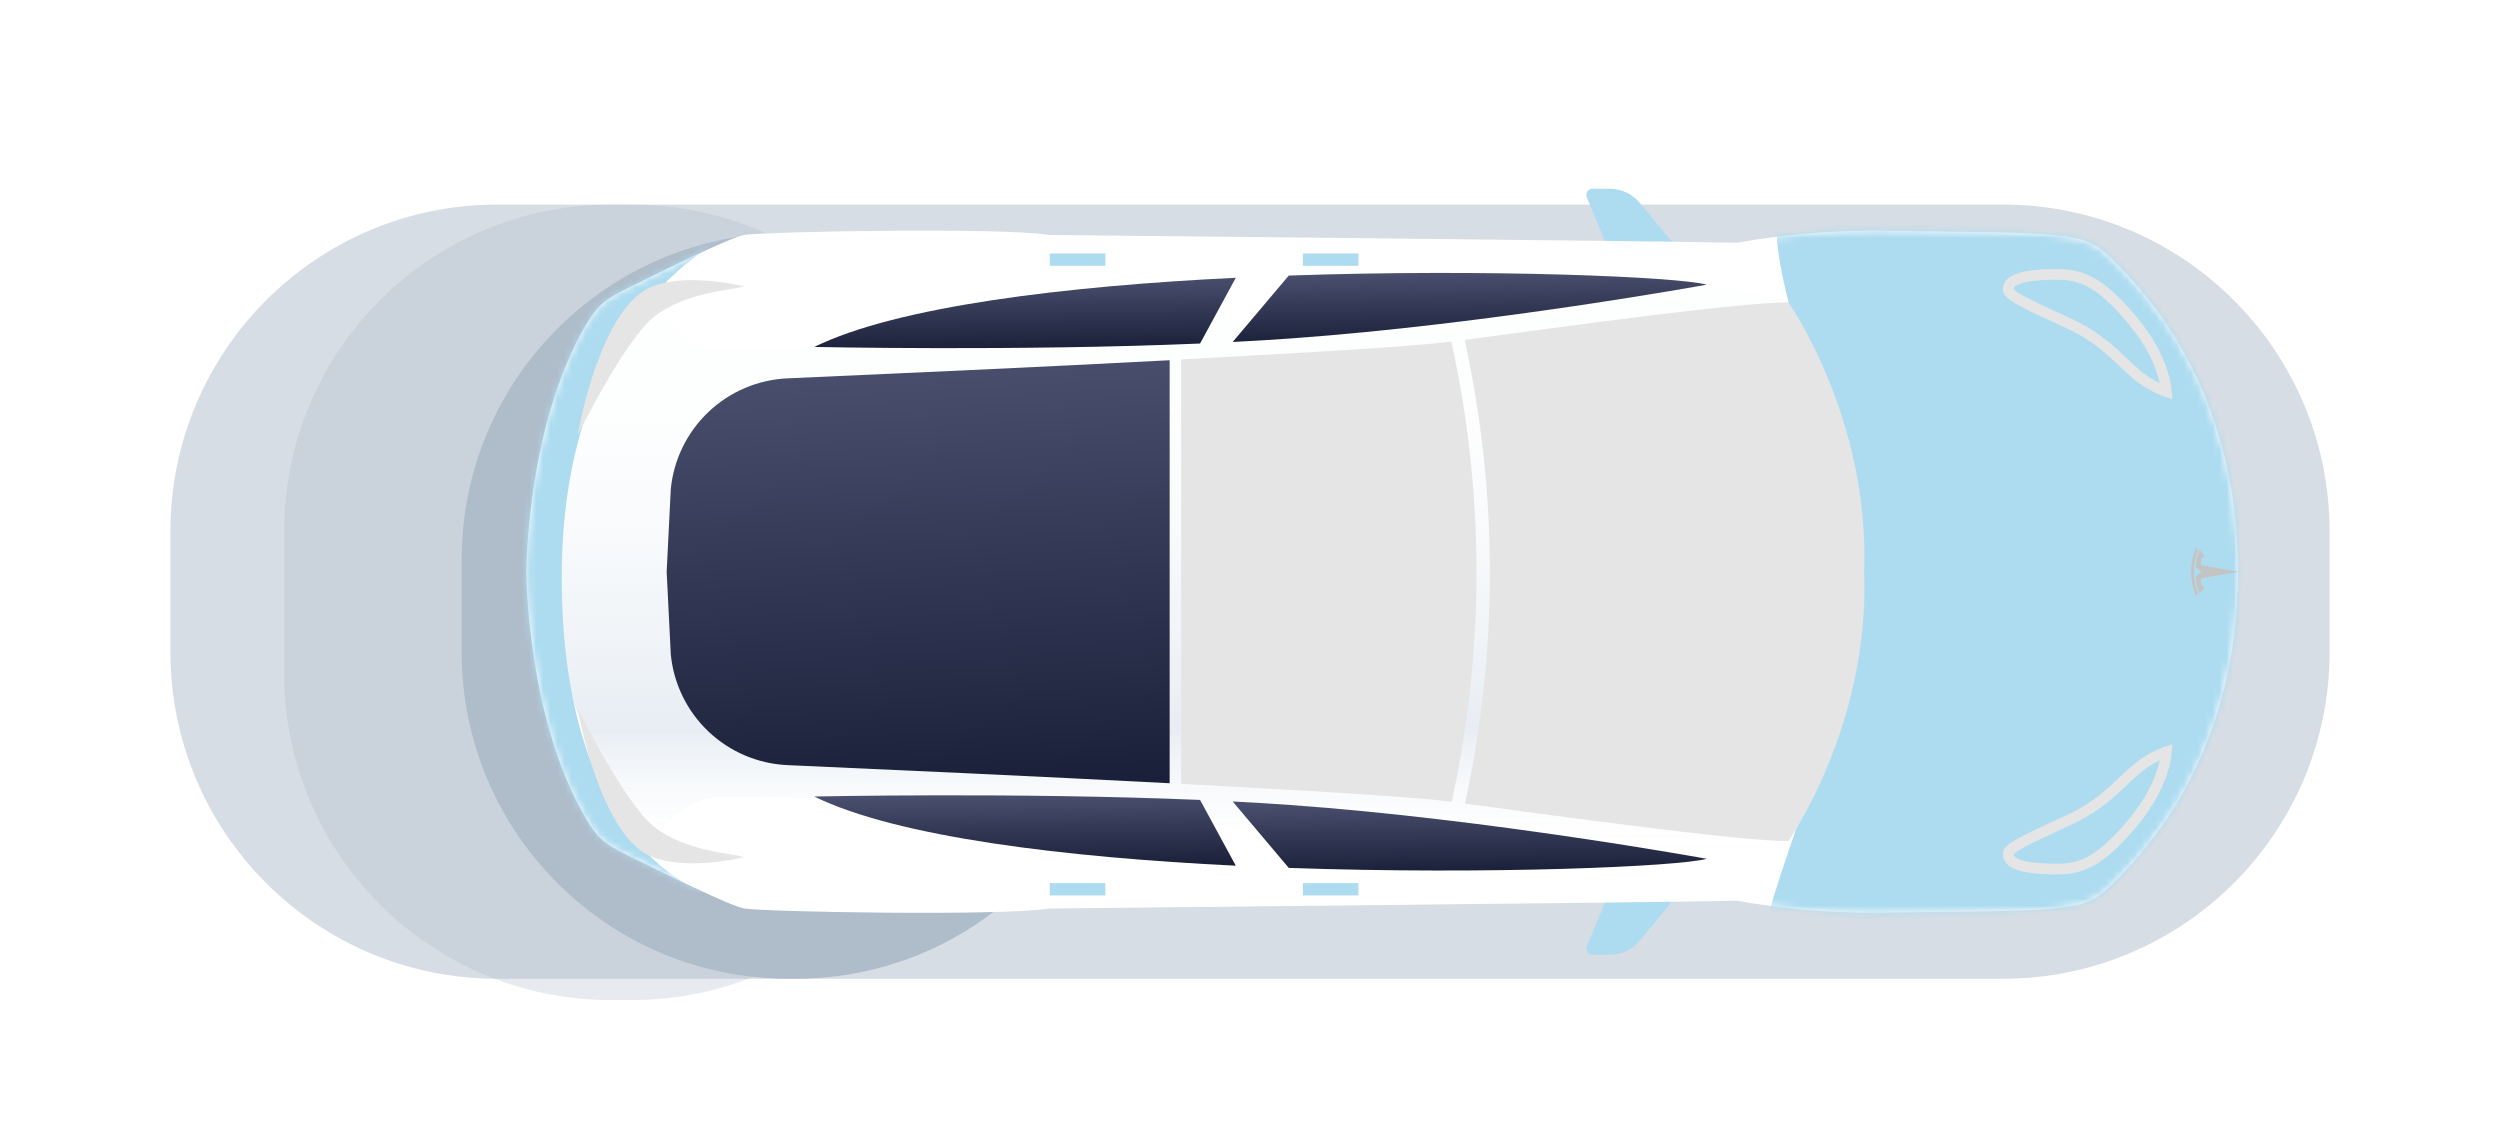
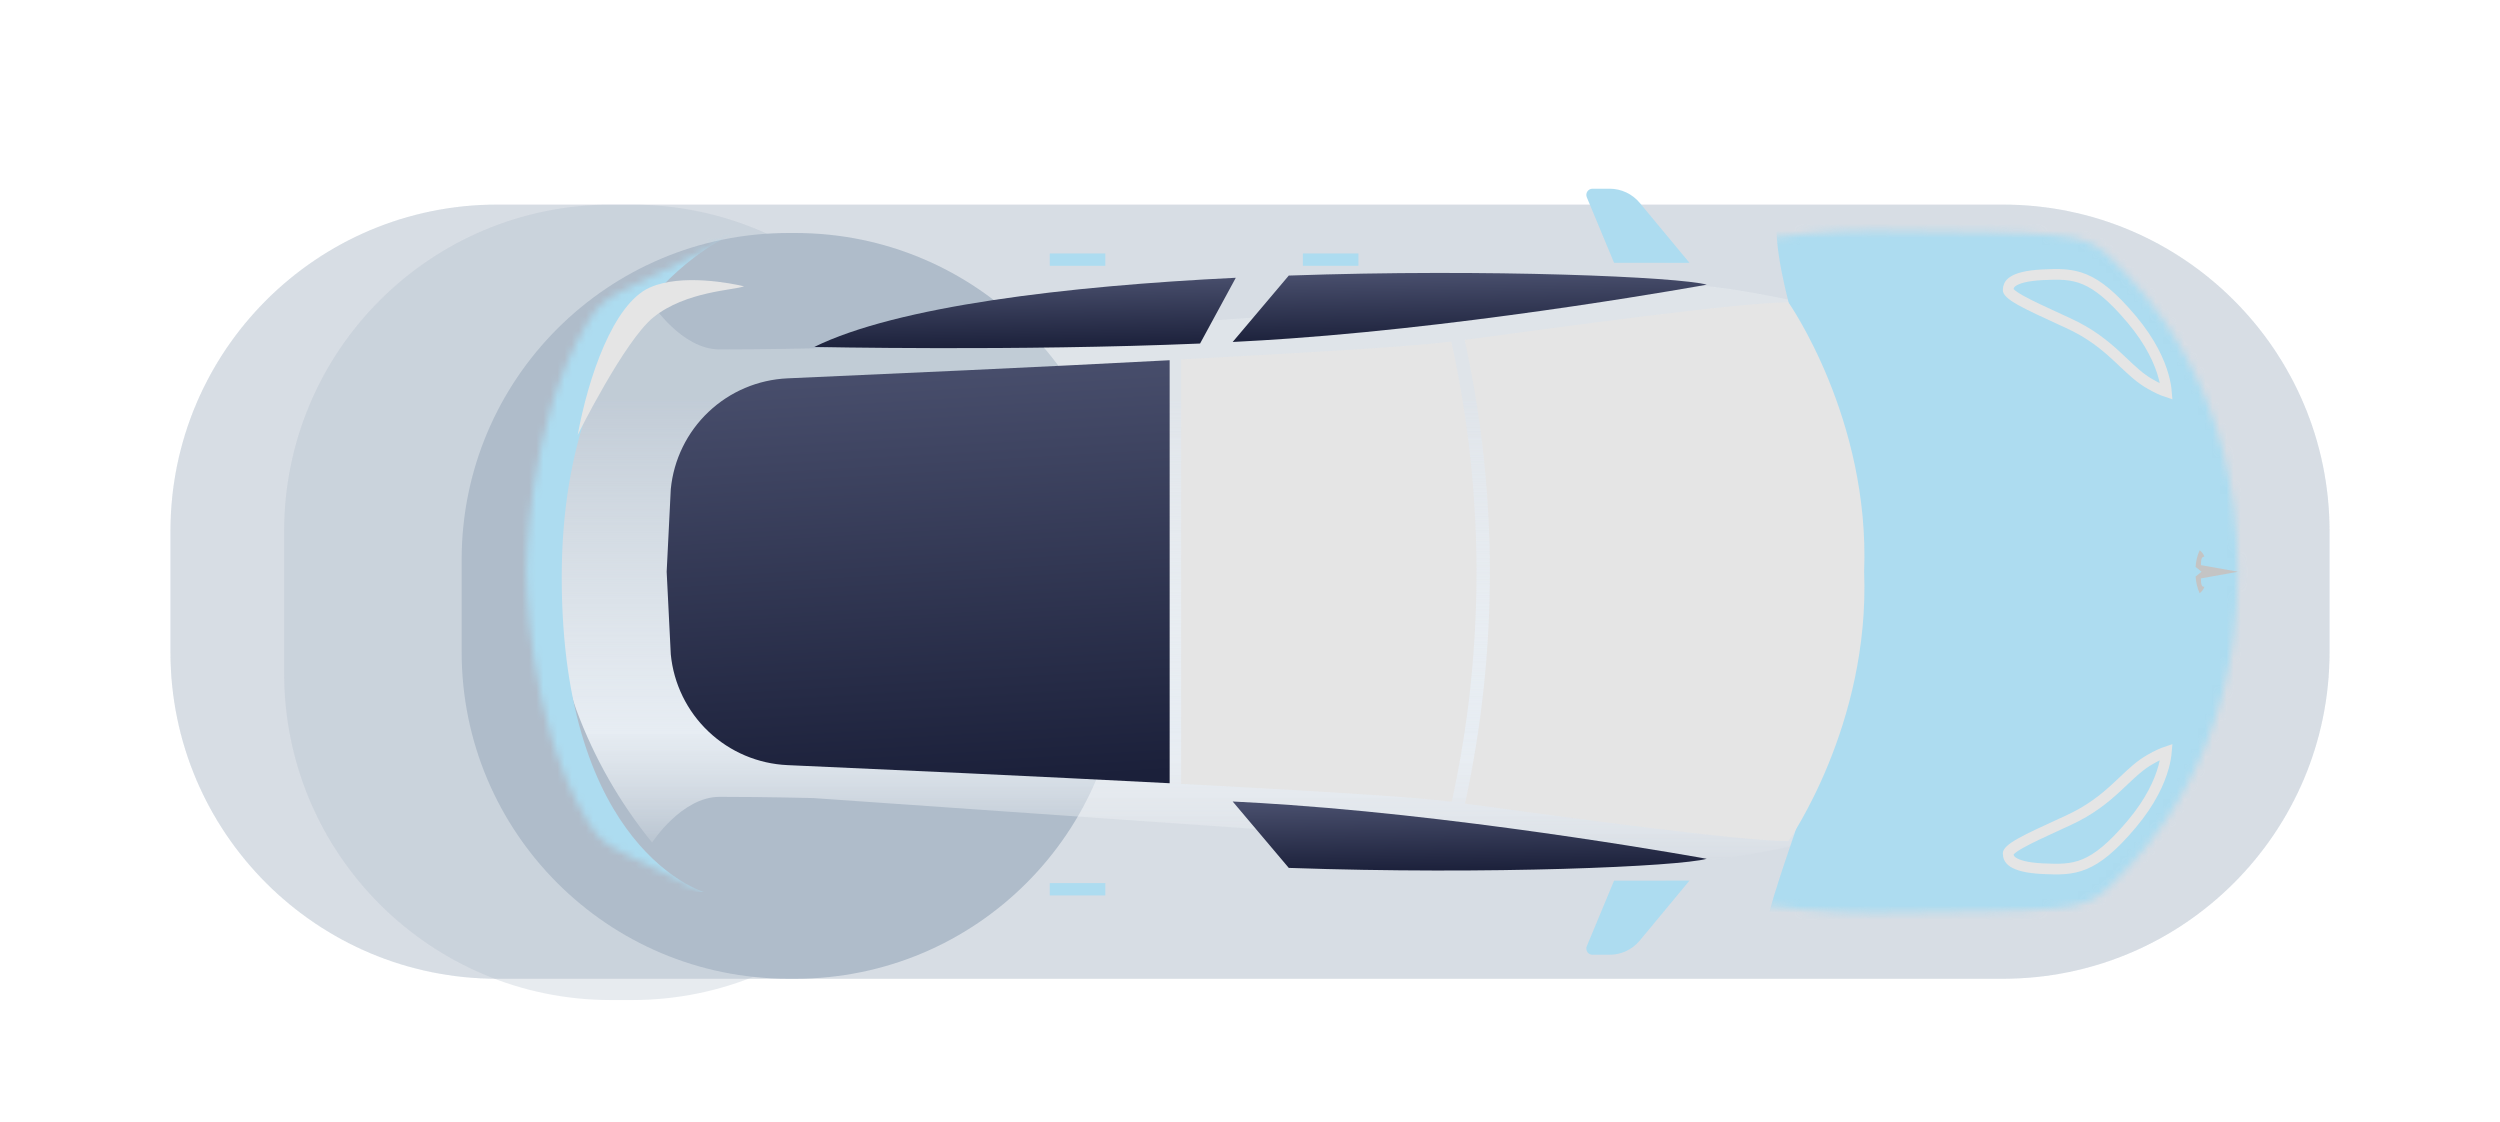
<svg xmlns="http://www.w3.org/2000/svg" width="352" height="158" viewBox="0 0 352 158" fill="none">
  <g clip-path="url(#clip0_9_517)">
    <mask id="mask0_9_517" style="mask-type:luminance" maskUnits="userSpaceOnUse" x="0" y="0" width="352" height="158">
      <path d="M352 0H0V158H352V0Z" fill="white" />
    </mask>
    <g mask="url(#mask0_9_517)">
      <g opacity="0.3" filter="url(#filter0_f_9_517)">
        <g filter="url(#filter1_d_9_517)">
          <path d="M282 24.807H70C44.595 24.807 24 45.401 24 70.807V87.807C24 113.212 44.595 133.807 70 133.807H282C307.405 133.807 328 113.212 328 87.807V70.807C328 45.401 307.405 24.807 282 24.807Z" fill="#AFBCCA" />
        </g>
      </g>
      <g opacity="0.3" filter="url(#filter2_f_9_517)">
        <g filter="url(#filter3_d_9_517)">
          <path d="M282 24.807H70C44.595 24.807 24 45.401 24 70.807V87.807C24 113.212 44.595 133.807 70 133.807H282C307.405 133.807 328 113.212 328 87.807V70.807C328 45.401 307.405 24.807 282 24.807Z" fill="#AFBCCA" />
        </g>
      </g>
      <g opacity="0.3" filter="url(#filter4_f_9_517)">
        <g filter="url(#filter5_d_9_517)">
          <path d="M89 24.807H86C60.595 24.807 40 45.401 40 70.807V90.807C40 116.212 60.595 136.807 86 136.807H89C114.405 136.807 135 116.212 135 90.807V70.807C135 45.401 114.405 24.807 89 24.807Z" fill="#AFBCCA" />
        </g>
      </g>
      <g filter="url(#filter6_f_9_517)">
        <g filter="url(#filter7_d_9_517)">
          <path d="M112 28.807H111C85.595 28.807 65 49.401 65 74.807V87.807C65 113.212 85.595 133.807 111 133.807H112C137.405 133.807 158 113.212 158 87.807V74.807C158 49.401 137.405 28.807 112 28.807Z" fill="#AFBCCA" />
        </g>
      </g>
      <path d="M227.26 37L223.42 27.77C223.366 27.638 223.345 27.495 223.359 27.354C223.373 27.212 223.422 27.076 223.501 26.957C223.58 26.839 223.687 26.742 223.812 26.674C223.938 26.607 224.078 26.571 224.22 26.57H226.64C227.45 26.572 228.25 26.752 228.983 27.097C229.716 27.443 230.363 27.946 230.88 28.57L237.88 37.01L227.26 37Z" fill="#ADDCF0" />
      <path d="M227.26 124L223.42 133.23C223.366 133.362 223.345 133.505 223.359 133.646C223.373 133.788 223.422 133.924 223.501 134.043C223.58 134.161 223.687 134.258 223.812 134.326C223.938 134.393 224.078 134.429 224.22 134.43H226.64C227.45 134.428 228.25 134.248 228.983 133.902C229.716 133.557 230.363 133.054 230.88 132.43L237.88 123.99L227.26 124Z" fill="#ADDCF0" />
-       <path d="M297.09 36.22C293.24 32.49 290.98 32.85 263.69 32.47C257.279 32.487 250.882 33.06 244.57 34.18C238.57 33.99 147.66 33.08 147.66 33.08C141.09 31.99 107.54 32.61 104.81 33.08C102.81 33.42 93.51 38.01 88.35 40.59C85.56 41.98 84.35 42.72 82.72 45.39C74.11 59.7 74.11 80.5 74.11 80.5C74.11 80.5 74.11 101.3 82.72 115.61C84.33 118.28 85.56 119.02 88.35 120.41C93.51 122.99 102.86 127.58 104.81 127.92C107.54 128.39 141.09 129.01 147.66 127.92C147.66 127.92 238.59 127.01 244.57 126.82C250.882 127.94 257.279 128.512 263.69 128.53C290.98 128.15 293.24 128.53 297.09 124.78C302.27 119.78 315.09 106.11 315.09 80.5C315.09 54.89 302.27 41.25 297.09 36.22Z" fill="white" />
      <path d="M290.815 52.898C254.735 41.248 240.125 40.278 240.125 40.278L114.495 49.048C114.495 49.048 107.715 49.198 101.305 49.198C95.975 49.198 91.815 42.768 91.815 42.768C87.263 48.365 83.662 54.673 81.155 61.438C78.968 67.628 77.806 74.134 77.715 80.698C77.806 87.263 78.968 93.768 81.155 99.958C83.662 106.723 87.263 113.031 91.815 118.628C91.815 118.628 95.975 112.198 101.305 112.198C107.715 112.198 114.495 112.368 114.495 112.368L240.125 121.138C240.125 121.138 254.735 120.198 290.815 108.498C310.655 102.098 309.705 93.378 310.415 80.698C309.705 68.018 310.655 59.298 290.815 52.898Z" fill="url(#paint0_linear_9_517)" />
      <mask id="mask1_9_517" style="mask-type:alpha" maskUnits="userSpaceOnUse" x="74" y="32" width="242" height="97">
        <path d="M297.09 36.22C293.24 32.49 290.98 32.85 263.69 32.47C257.279 32.487 250.882 33.06 244.57 34.18C238.57 33.99 147.66 33.08 147.66 33.08C141.09 31.99 107.54 32.61 104.81 33.08C102.81 33.42 93.51 38.01 88.35 40.59C85.56 41.98 84.35 42.72 82.72 45.39C74.11 59.7 74.11 80.5 74.11 80.5C74.11 80.5 74.11 101.3 82.72 115.61C84.33 118.28 85.56 119.02 88.35 120.41C93.51 122.99 102.86 127.58 104.81 127.92C107.54 128.39 141.09 129.01 147.66 127.92C147.66 127.92 238.59 127.01 244.57 126.82C250.882 127.94 257.279 128.512 263.69 128.53C290.98 128.15 293.24 128.53 297.09 124.78C302.27 119.78 315.09 106.11 315.09 80.5C315.09 54.89 302.27 41.25 297.09 36.22Z" fill="white" />
      </mask>
      <g mask="url(#mask1_9_517)">
        <path d="M79.091 81.264C79.091 119.665 99.082 125.59 99.082 125.59C79.641 125.59 58.232 119.665 58.232 81.264C58.232 42.863 83.552 33.027 102.993 33.027C102.993 33.027 79.091 42.863 79.091 81.264Z" fill="#ADDCF0" />
        <path d="M350.576 83.437C350.576 118.958 300.607 146.884 265.086 146.884C229.566 146.884 259.751 118.958 259.751 83.437C259.751 47.916 233.042 19.555 268.563 19.555C304.084 19.555 350.576 47.916 350.576 83.437Z" fill="#ADDCF0" />
      </g>
      <path d="M302.687 54.041L302.684 54.04C301.315 53.251 300.242 52.234 298.997 51.055C298.687 50.762 298.367 50.459 298.029 50.147C296.352 48.597 294.337 46.934 291.213 45.498C290.918 45.363 290.63 45.231 290.351 45.103C287.752 43.91 285.843 43.034 284.547 42.309C283.828 41.907 283.349 41.579 283.057 41.301C282.762 41.021 282.75 40.881 282.75 40.85C282.75 40.606 282.79 40.394 282.883 40.205C282.973 40.019 283.134 39.816 283.436 39.614C284.068 39.193 285.29 38.802 287.587 38.689C289.927 38.574 291.666 38.563 293.5 39.324C295.343 40.088 297.367 41.67 300.127 44.943C302.847 48.171 304.071 50.98 304.62 52.953C304.878 53.883 304.988 54.63 305.032 55.154C304.528 54.987 303.76 54.665 302.687 54.041Z" stroke="#E5E5E5" stroke-width="1.5" />
      <path d="M302.684 106.96L302.687 106.959C303.76 106.335 304.528 106.013 305.032 105.846C304.988 106.37 304.878 107.117 304.62 108.047C304.071 110.02 302.847 112.829 300.127 116.057C297.367 119.33 295.343 120.912 293.5 121.676C291.666 122.436 289.927 122.426 287.587 122.311C285.29 122.198 284.068 121.807 283.436 121.386C283.134 121.184 282.973 120.981 282.883 120.795C282.79 120.606 282.75 120.394 282.75 120.15C282.75 120.119 282.762 119.979 283.057 119.699C283.349 119.421 283.828 119.093 284.547 118.691C285.843 117.966 287.752 117.09 290.351 115.897C290.63 115.769 290.918 115.637 291.213 115.502C294.337 114.066 296.352 112.403 298.029 110.853C298.367 110.541 298.687 110.238 298.997 109.945C300.242 108.765 301.315 107.749 302.684 106.96Z" stroke="#E5E5E5" stroke-width="1.5" />
      <path d="M204.35 48.11H204.15C199.38 48.75 184.02 49.67 166.3 50.6V110.37C184.02 111.3 199.38 112.22 204.15 112.86H204.41C209.074 91.526 209.054 69.435 204.35 48.11Z" fill="#E5E5E5" />
      <path d="M164.687 50.72C145.847 51.72 124.687 52.66 110.897 53.27C106.737 53.453 102.783 55.13 99.761 57.994C96.739 60.858 94.852 64.716 94.447 68.86L93.867 80.5L94.447 92.14C94.852 96.284 96.739 100.142 99.761 103.006C102.783 105.87 106.737 107.548 110.897 107.73C124.707 108.34 145.897 109.3 164.687 110.28V50.72Z" fill="url(#paint1_linear_9_517)" />
      <path d="M251.81 42.57C244.93 42.57 220.06 45.99 206.22 47.86C210.941 69.365 210.958 91.637 206.27 113.15C220.13 115.02 244.94 118.43 251.81 118.43C251.81 118.43 263.3 102.07 262.47 80.5C263.3 58.93 251.81 42.57 251.81 42.57Z" fill="#E5E5E5" />
      <path d="M181.46 38.8L173.56 48.15C176.31 48.01 179.02 47.85 181.63 47.66C209.72 45.66 240.31 40.08 240.31 40.08C236.42 39 209.85 37.81 181.46 38.8Z" fill="url(#paint2_linear_9_517)" />
      <path d="M174 39.11C150.16 40.27 126.33 43.11 114.65 48.85C114.65 48.85 143.14 49.46 168.97 48.37L174 39.11Z" fill="url(#paint3_linear_9_517)" />
      <path d="M181.46 122.2L173.56 112.85C176.31 112.99 179.02 113.15 181.63 113.34C209.72 115.34 240.31 120.92 240.31 120.92C236.42 122 209.85 123.19 181.46 122.2Z" fill="url(#paint4_linear_9_517)" />
-       <path d="M174 121.89C150.16 120.73 126.33 117.89 114.65 112.15C114.65 112.15 143.14 111.54 168.97 112.63L174 121.89Z" fill="url(#paint5_linear_9_517)" />
      <rect x="183.444" y="35.688" width="7.822" height="1.738" fill="#ADDCF0" />
      <rect x="147.809" y="35.688" width="7.822" height="1.738" fill="#ADDCF0" />
-       <rect x="183.444" y="124.34" width="7.822" height="1.738" fill="#ADDCF0" />
      <rect x="147.809" y="124.34" width="7.822" height="1.738" fill="#ADDCF0" />
      <path d="M315.11 80.5L309.89 79.57C309.89 78.69 309.99 78.41 310.38 78.37C310.245 78.016 310.013 77.707 309.71 77.48C309.378 78.219 309.185 79.012 309.14 79.82L309.98 80.5L309.14 81.18C309.186 81.992 309.379 82.788 309.71 83.53C310.012 83.297 310.243 82.986 310.38 82.63C309.99 82.63 309.89 82.31 309.89 81.44L315.11 80.5Z" fill="#C4C4C4" />
-       <path d="M308.9 80.5C308.893 79.424 309.107 78.359 309.53 77.37C309.409 77.296 309.282 77.232 309.15 77.18C308.283 79.308 308.283 81.692 309.15 83.82C309.15 83.82 309.29 83.76 309.53 83.63C309.107 82.641 308.893 81.576 308.9 80.5Z" fill="#C4C4C4" />
      <path d="M104.76 40.31C103.08 39.92 95.99 38.47 91.48 40.49C86.32 42.8 82.82 53.18 81.34 61.24C81.34 61.24 87.92 47.96 92.01 44.67C96.55 41 103.42 40.86 104.76 40.31Z" fill="#E5E5E5" />
-       <path d="M104.76 120.69C103.08 121.08 95.99 122.53 91.48 120.51C86.32 118.2 82.82 107.82 81.34 99.76C81.34 99.76 87.92 113.04 92.01 116.33C96.55 120 103.42 120.14 104.76 120.69Z" fill="#E5E5E5" />
    </g>
  </g>
  <defs>
    <filter id="filter0_f_9_517" x="0" y="0.807" width="352" height="157" filterUnits="userSpaceOnUse" color-interpolation-filters="sRGB">
      <feFlood flood-opacity="0" result="BackgroundImageFix" />
      <feBlend mode="normal" in="SourceGraphic" in2="BackgroundImageFix" result="shape" />
      <feGaussianBlur stdDeviation="12" result="effect1_foregroundBlur_9_517" />
    </filter>
    <filter id="filter1_d_9_517" x="20" y="24.807" width="312" height="117" filterUnits="userSpaceOnUse" color-interpolation-filters="sRGB">
      <feFlood flood-opacity="0" result="BackgroundImageFix" />
      <feColorMatrix in="SourceAlpha" type="matrix" values="0 0 0 0 0 0 0 0 0 0 0 0 0 0 0 0 0 0 127 0" result="hardAlpha" />
      <feOffset dy="4" />
      <feGaussianBlur stdDeviation="2" />
      <feComposite in2="hardAlpha" operator="out" />
      <feColorMatrix type="matrix" values="0 0 0 0 0 0 0 0 0 0 0 0 0 0 0 0 0 0 0.25 0" />
      <feBlend mode="normal" in2="BackgroundImageFix" result="effect1_dropShadow_9_517" />
      <feBlend mode="normal" in="SourceGraphic" in2="effect1_dropShadow_9_517" result="shape" />
    </filter>
    <filter id="filter2_f_9_517" x="0" y="0.807" width="352" height="157" filterUnits="userSpaceOnUse" color-interpolation-filters="sRGB">
      <feFlood flood-opacity="0" result="BackgroundImageFix" />
      <feBlend mode="normal" in="SourceGraphic" in2="BackgroundImageFix" result="shape" />
      <feGaussianBlur stdDeviation="12" result="effect1_foregroundBlur_9_517" />
    </filter>
    <filter id="filter3_d_9_517" x="20" y="24.807" width="312" height="117" filterUnits="userSpaceOnUse" color-interpolation-filters="sRGB">
      <feFlood flood-opacity="0" result="BackgroundImageFix" />
      <feColorMatrix in="SourceAlpha" type="matrix" values="0 0 0 0 0 0 0 0 0 0 0 0 0 0 0 0 0 0 127 0" result="hardAlpha" />
      <feOffset dy="4" />
      <feGaussianBlur stdDeviation="2" />
      <feComposite in2="hardAlpha" operator="out" />
      <feColorMatrix type="matrix" values="0 0 0 0 0 0 0 0 0 0 0 0 0 0 0 0 0 0 0.25 0" />
      <feBlend mode="normal" in2="BackgroundImageFix" result="effect1_dropShadow_9_517" />
      <feBlend mode="normal" in="SourceGraphic" in2="effect1_dropShadow_9_517" result="shape" />
    </filter>
    <filter id="filter4_f_9_517" x="21" y="5.807" width="133" height="150" filterUnits="userSpaceOnUse" color-interpolation-filters="sRGB">
      <feFlood flood-opacity="0" result="BackgroundImageFix" />
      <feBlend mode="normal" in="SourceGraphic" in2="BackgroundImageFix" result="shape" />
      <feGaussianBlur stdDeviation="9.5" result="effect1_foregroundBlur_9_517" />
    </filter>
    <filter id="filter5_d_9_517" x="36" y="24.807" width="103" height="120" filterUnits="userSpaceOnUse" color-interpolation-filters="sRGB">
      <feFlood flood-opacity="0" result="BackgroundImageFix" />
      <feColorMatrix in="SourceAlpha" type="matrix" values="0 0 0 0 0 0 0 0 0 0 0 0 0 0 0 0 0 0 127 0" result="hardAlpha" />
      <feOffset dy="4" />
      <feGaussianBlur stdDeviation="2" />
      <feComposite in2="hardAlpha" operator="out" />
      <feColorMatrix type="matrix" values="0 0 0 0 0 0 0 0 0 0 0 0 0 0 0 0 0 0 0.25 0" />
      <feBlend mode="normal" in2="BackgroundImageFix" result="effect1_dropShadow_9_517" />
      <feBlend mode="normal" in="SourceGraphic" in2="effect1_dropShadow_9_517" result="shape" />
    </filter>
    <filter id="filter6_f_9_517" x="46" y="9.807" width="131" height="143" filterUnits="userSpaceOnUse" color-interpolation-filters="sRGB">
      <feFlood flood-opacity="0" result="BackgroundImageFix" />
      <feBlend mode="normal" in="SourceGraphic" in2="BackgroundImageFix" result="shape" />
      <feGaussianBlur stdDeviation="9.5" result="effect1_foregroundBlur_9_517" />
    </filter>
    <filter id="filter7_d_9_517" x="61" y="28.807" width="101" height="113" filterUnits="userSpaceOnUse" color-interpolation-filters="sRGB">
      <feFlood flood-opacity="0" result="BackgroundImageFix" />
      <feColorMatrix in="SourceAlpha" type="matrix" values="0 0 0 0 0 0 0 0 0 0 0 0 0 0 0 0 0 0 127 0" result="hardAlpha" />
      <feOffset dy="4" />
      <feGaussianBlur stdDeviation="2" />
      <feComposite in2="hardAlpha" operator="out" />
      <feColorMatrix type="matrix" values="0 0 0 0 0 0 0 0 0 0 0 0 0 0 0 0 0 0 0.25 0" />
      <feBlend mode="normal" in2="BackgroundImageFix" result="effect1_dropShadow_9_517" />
      <feBlend mode="normal" in="SourceGraphic" in2="effect1_dropShadow_9_517" result="shape" />
    </filter>
    <linearGradient id="paint0_linear_9_517" x1="194.065" y1="40.278" x2="194.065" y2="121.138" gradientUnits="userSpaceOnUse">
      <stop offset="0.198" stop-color="#F9FBFC" stop-opacity="0.25" />
      <stop offset="0.78" stop-color="#E7EDF3" />
      <stop offset="0.78" stop-color="#E8EEF4" stop-opacity="0.949" />
      <stop offset="1" stop-color="white" stop-opacity="0" />
    </linearGradient>
    <linearGradient id="paint1_linear_9_517" x1="126.071" y1="111.025" x2="122.537" y2="50.948" gradientUnits="userSpaceOnUse">
      <stop stop-color="#1B203A" />
      <stop offset="1" stop-color="#494F6D" />
    </linearGradient>
    <linearGradient id="paint2_linear_9_517" x1="203.913" y1="48.272" x2="203.813" y2="38.434" gradientUnits="userSpaceOnUse">
      <stop stop-color="#1B203A" />
      <stop offset="1" stop-color="#494F6D" />
    </linearGradient>
    <linearGradient id="paint3_linear_9_517" x1="141.638" y1="49.144" x2="141.521" y2="39.115" gradientUnits="userSpaceOnUse">
      <stop stop-color="#1B203A" />
      <stop offset="1" stop-color="#494F6D" />
    </linearGradient>
    <linearGradient id="paint4_linear_9_517" x1="203.913" y1="122.692" x2="203.813" y2="112.854" gradientUnits="userSpaceOnUse">
      <stop stop-color="#1B203A" />
      <stop offset="1" stop-color="#494F6D" />
    </linearGradient>
    <linearGradient id="paint5_linear_9_517" x1="141.638" y1="122.014" x2="141.521" y2="111.985" gradientUnits="userSpaceOnUse">
      <stop stop-color="#1B203A" />
      <stop offset="1" stop-color="#494F6D" />
    </linearGradient>
    <clipPath id="clip0_9_517">
      <rect width="352" height="158" fill="white" />
    </clipPath>
  </defs>
</svg>